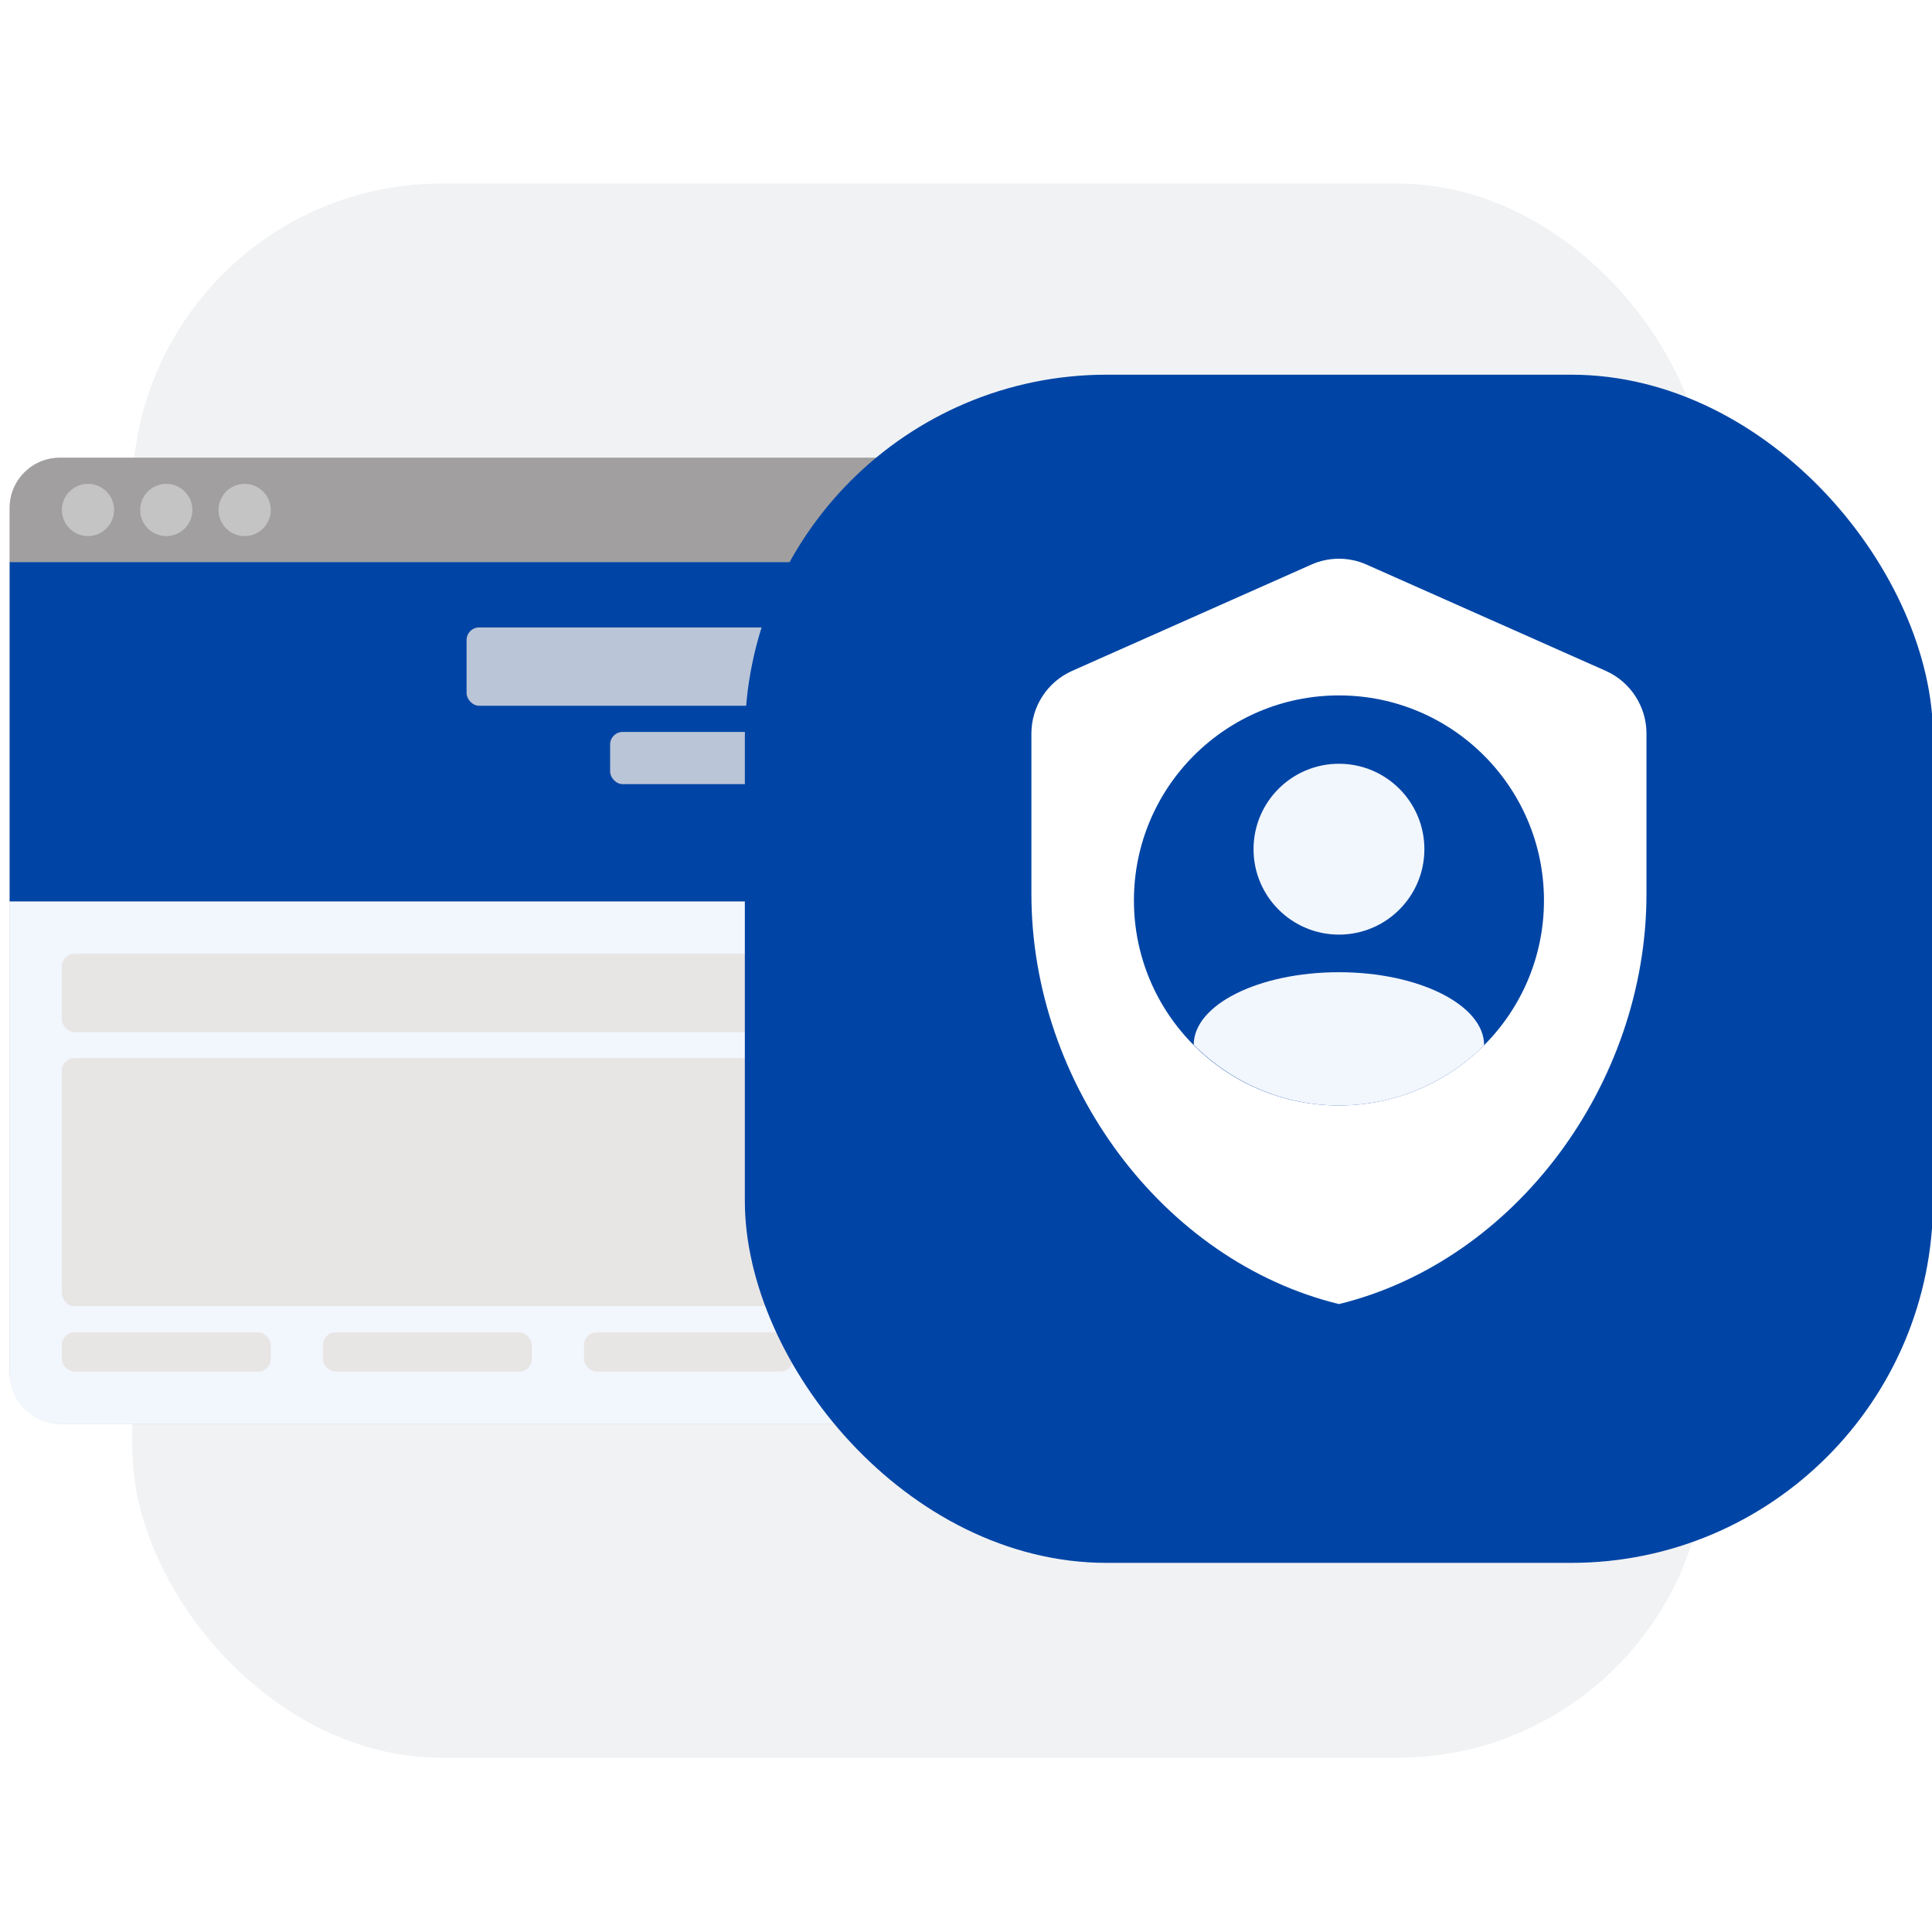
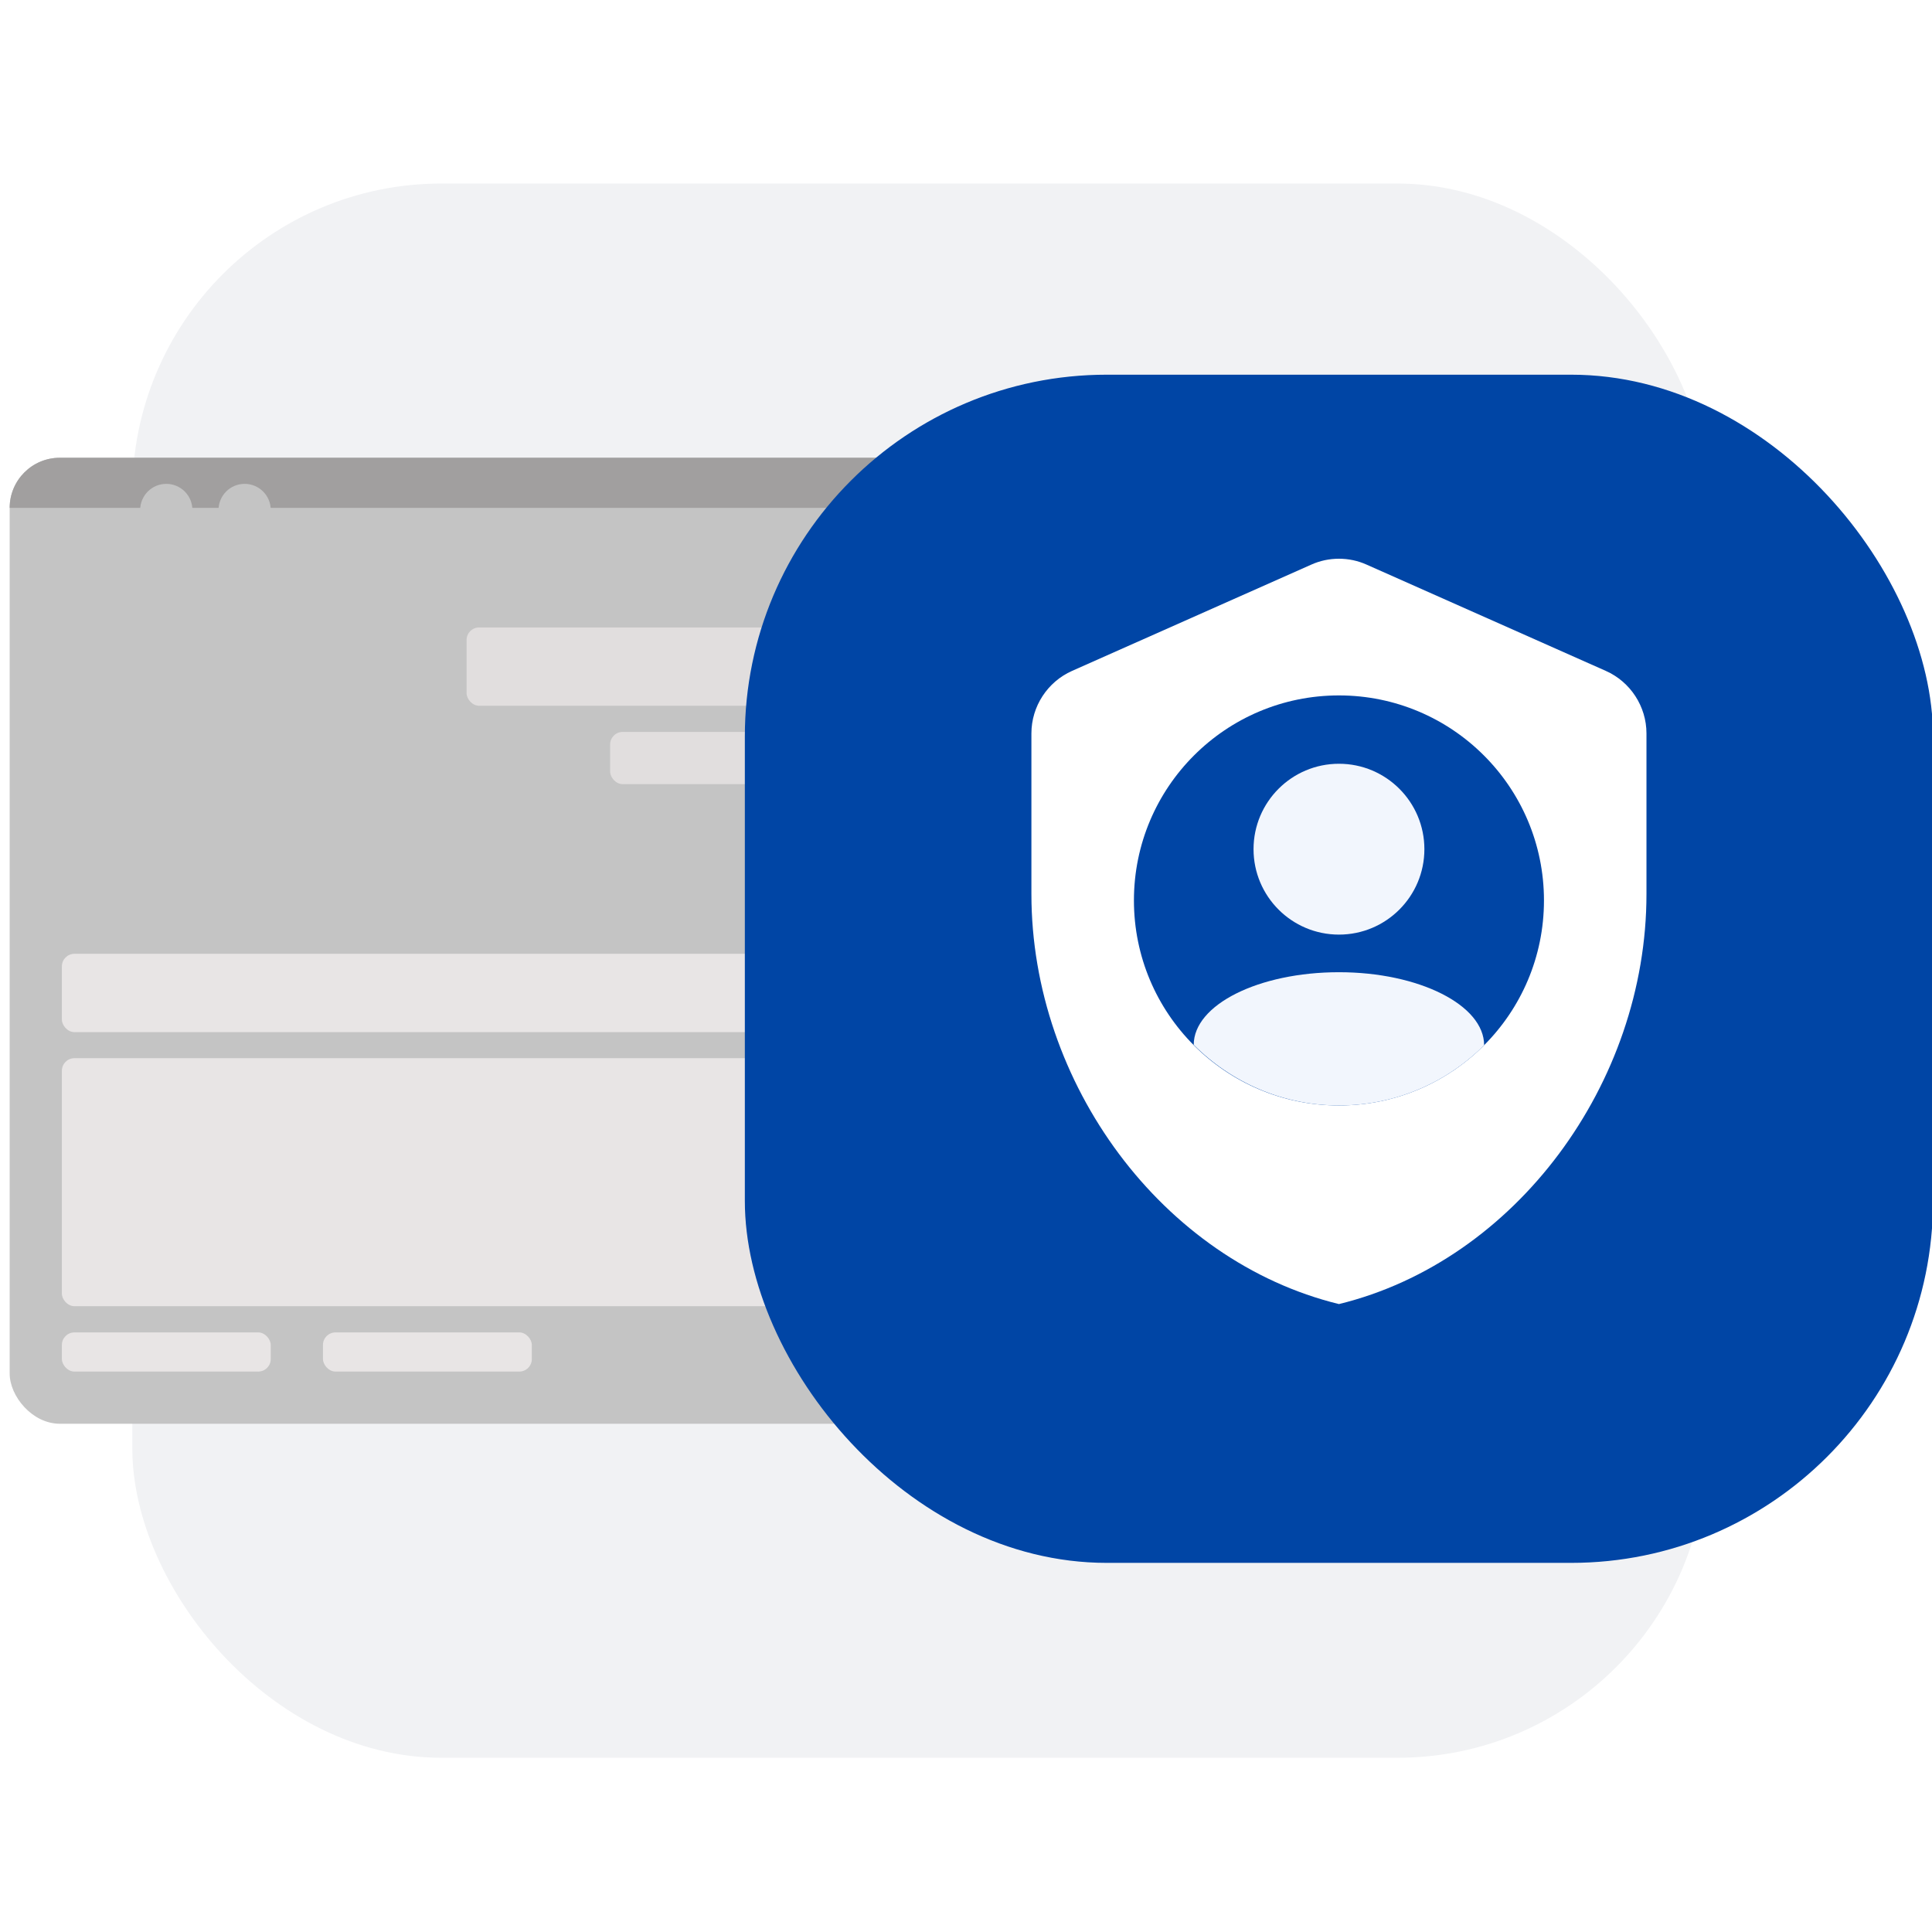
<svg xmlns="http://www.w3.org/2000/svg" width="200" height="200" viewBox="0 0 200 200" fill="none">
  <g clip-path="url(#clip0)">
    <rect x="13.699" y="19" width="162.964" height="162.964" rx="32" fill="#F1F2F4" />
    <rect x="1.001" y="47.387" width="171.619" height="99.999" rx="5.19" fill="#C4C4C4" />
-     <path d="M1.001 52.577C1.001 49.711 3.325 47.387 6.191 47.387H167.43C170.296 47.387 172.62 49.711 172.62 52.577V58.197H1.001V52.577Z" fill="#A19F9F" />
-     <circle cx="9.109" cy="52.792" r="2.703" fill="#C4C4C4" />
+     <path d="M1.001 52.577C1.001 49.711 3.325 47.387 6.191 47.387H167.43C170.296 47.387 172.62 49.711 172.62 52.577V58.197V52.577Z" fill="#A19F9F" />
    <circle cx="17.214" cy="52.792" r="2.703" fill="#C4C4C4" />
    <circle cx="25.325" cy="52.792" r="2.703" fill="#C4C4C4" />
-     <rect x="1" y="58.191" width="171.619" height="35.135" fill="#0045A5" />
-     <path d="M1 93.333H172.619V142.196C172.619 145.062 170.295 147.386 167.429 147.386H6.19C3.324 147.386 1 145.062 1 142.196V93.333Z" fill="#F2F6FD" />
    <rect x="6.406" y="98.738" width="160.808" height="8.108" rx="1.298" fill="#E8E5E5" />
    <rect x="48.301" y="64.953" width="77.026" height="8.108" rx="1.298" fill="#E8E5E5" fill-opacity="0.8" />
    <rect x="63.16" y="75.769" width="47.297" height="5.405" rx="1.298" fill="#E8E5E5" fill-opacity="0.8" />
    <rect x="6.406" y="109.543" width="160.808" height="25.675" rx="1.298" fill="#E8E5E5" />
    <rect x="6.406" y="137.93" width="21.621" height="4.054" rx="1.298" fill="#E8E5E5" />
    <rect x="33.433" y="137.93" width="21.621" height="4.054" rx="1.298" fill="#E8E5E5" />
-     <rect x="60.461" y="137.93" width="21.621" height="4.054" rx="1.298" fill="#E8E5E5" />
    <rect x="87.484" y="137.93" width="21.621" height="4.054" rx="1.298" fill="#E8E5E5" />
-     <rect x="114.512" y="137.93" width="25.675" height="4.054" rx="1.298" fill="#E8E5E5" />
    <rect x="145.593" y="137.93" width="21.621" height="4.054" rx="1.298" fill="#E8E5E5" />
    <g filter="url(#filter0_d)">
      <rect x="77.106" y="34.105" width="123" height="123" rx="37.465" fill="#0045A5" />
    </g>
    <g clip-path="url(#clip1)">
      <path d="M135.742 58.45L110.981 69.451C108.434 70.583 106.771 73.13 106.771 75.924V92.549C106.771 112.181 120.355 130.54 138.607 134.997C156.859 130.54 170.442 112.181 170.442 92.549V75.924C170.442 73.13 168.78 70.583 166.233 69.451L141.472 58.45C139.668 57.636 137.546 57.636 135.742 58.45Z" fill="white" />
      <path d="M159.831 93.213C159.831 99.063 157.464 104.361 153.635 108.2C149.793 112.053 144.479 114.437 138.607 114.437C132.736 114.437 127.422 112.053 123.58 108.2C119.751 104.361 117.384 99.063 117.384 93.213C117.384 81.491 126.886 71.989 138.607 71.989C150.329 71.989 159.831 81.491 159.831 93.213Z" fill="#0045A5" />
      <ellipse cx="138.609" cy="87.907" rx="8.843" ry="8.843" fill="#F2F6FD" />
      <path d="M138.608 100.643C130.305 100.643 123.574 104.008 123.574 108.16C127.417 112.013 132.738 114.438 138.609 114.438C144.48 114.438 149.794 112.054 153.637 108.202C153.637 104.05 146.91 100.643 138.608 100.643Z" fill="#F2F6FD" />
    </g>
  </g>
  <defs>
    <filter id="filter0_d" x="75.946" y="34.105" width="125.318" height="128.842" filterUnits="userSpaceOnUse" color-interpolation-filters="sRGB">
      <feFlood flood-opacity="0" result="BackgroundImageFix" />
      <feColorMatrix in="SourceAlpha" type="matrix" values="0 0 0 0 0 0 0 0 0 0 0 0 0 0 0 0 0 0 127 0" />
      <feMorphology radius="1.159" operator="dilate" in="SourceAlpha" result="effect1_dropShadow" />
      <feOffset dy="4.683" />
      <feColorMatrix type="matrix" values="0 0 0 0 0 0 0 0 0 0.167 0 0 0 0 0.4 0 0 0 1 0" />
      <feBlend mode="normal" in2="BackgroundImageFix" result="effect1_dropShadow" />
      <feBlend mode="normal" in="SourceGraphic" in2="effect1_dropShadow" result="shape" />
    </filter>
    <clipPath id="clip0">
      <rect width="200" height="200" fill="white" />
    </clipPath>
    <clipPath id="clip1">
      <rect width="84.894" height="84.894" fill="white" transform="translate(96.16 54.305)" />
    </clipPath>
  </defs>
</svg>